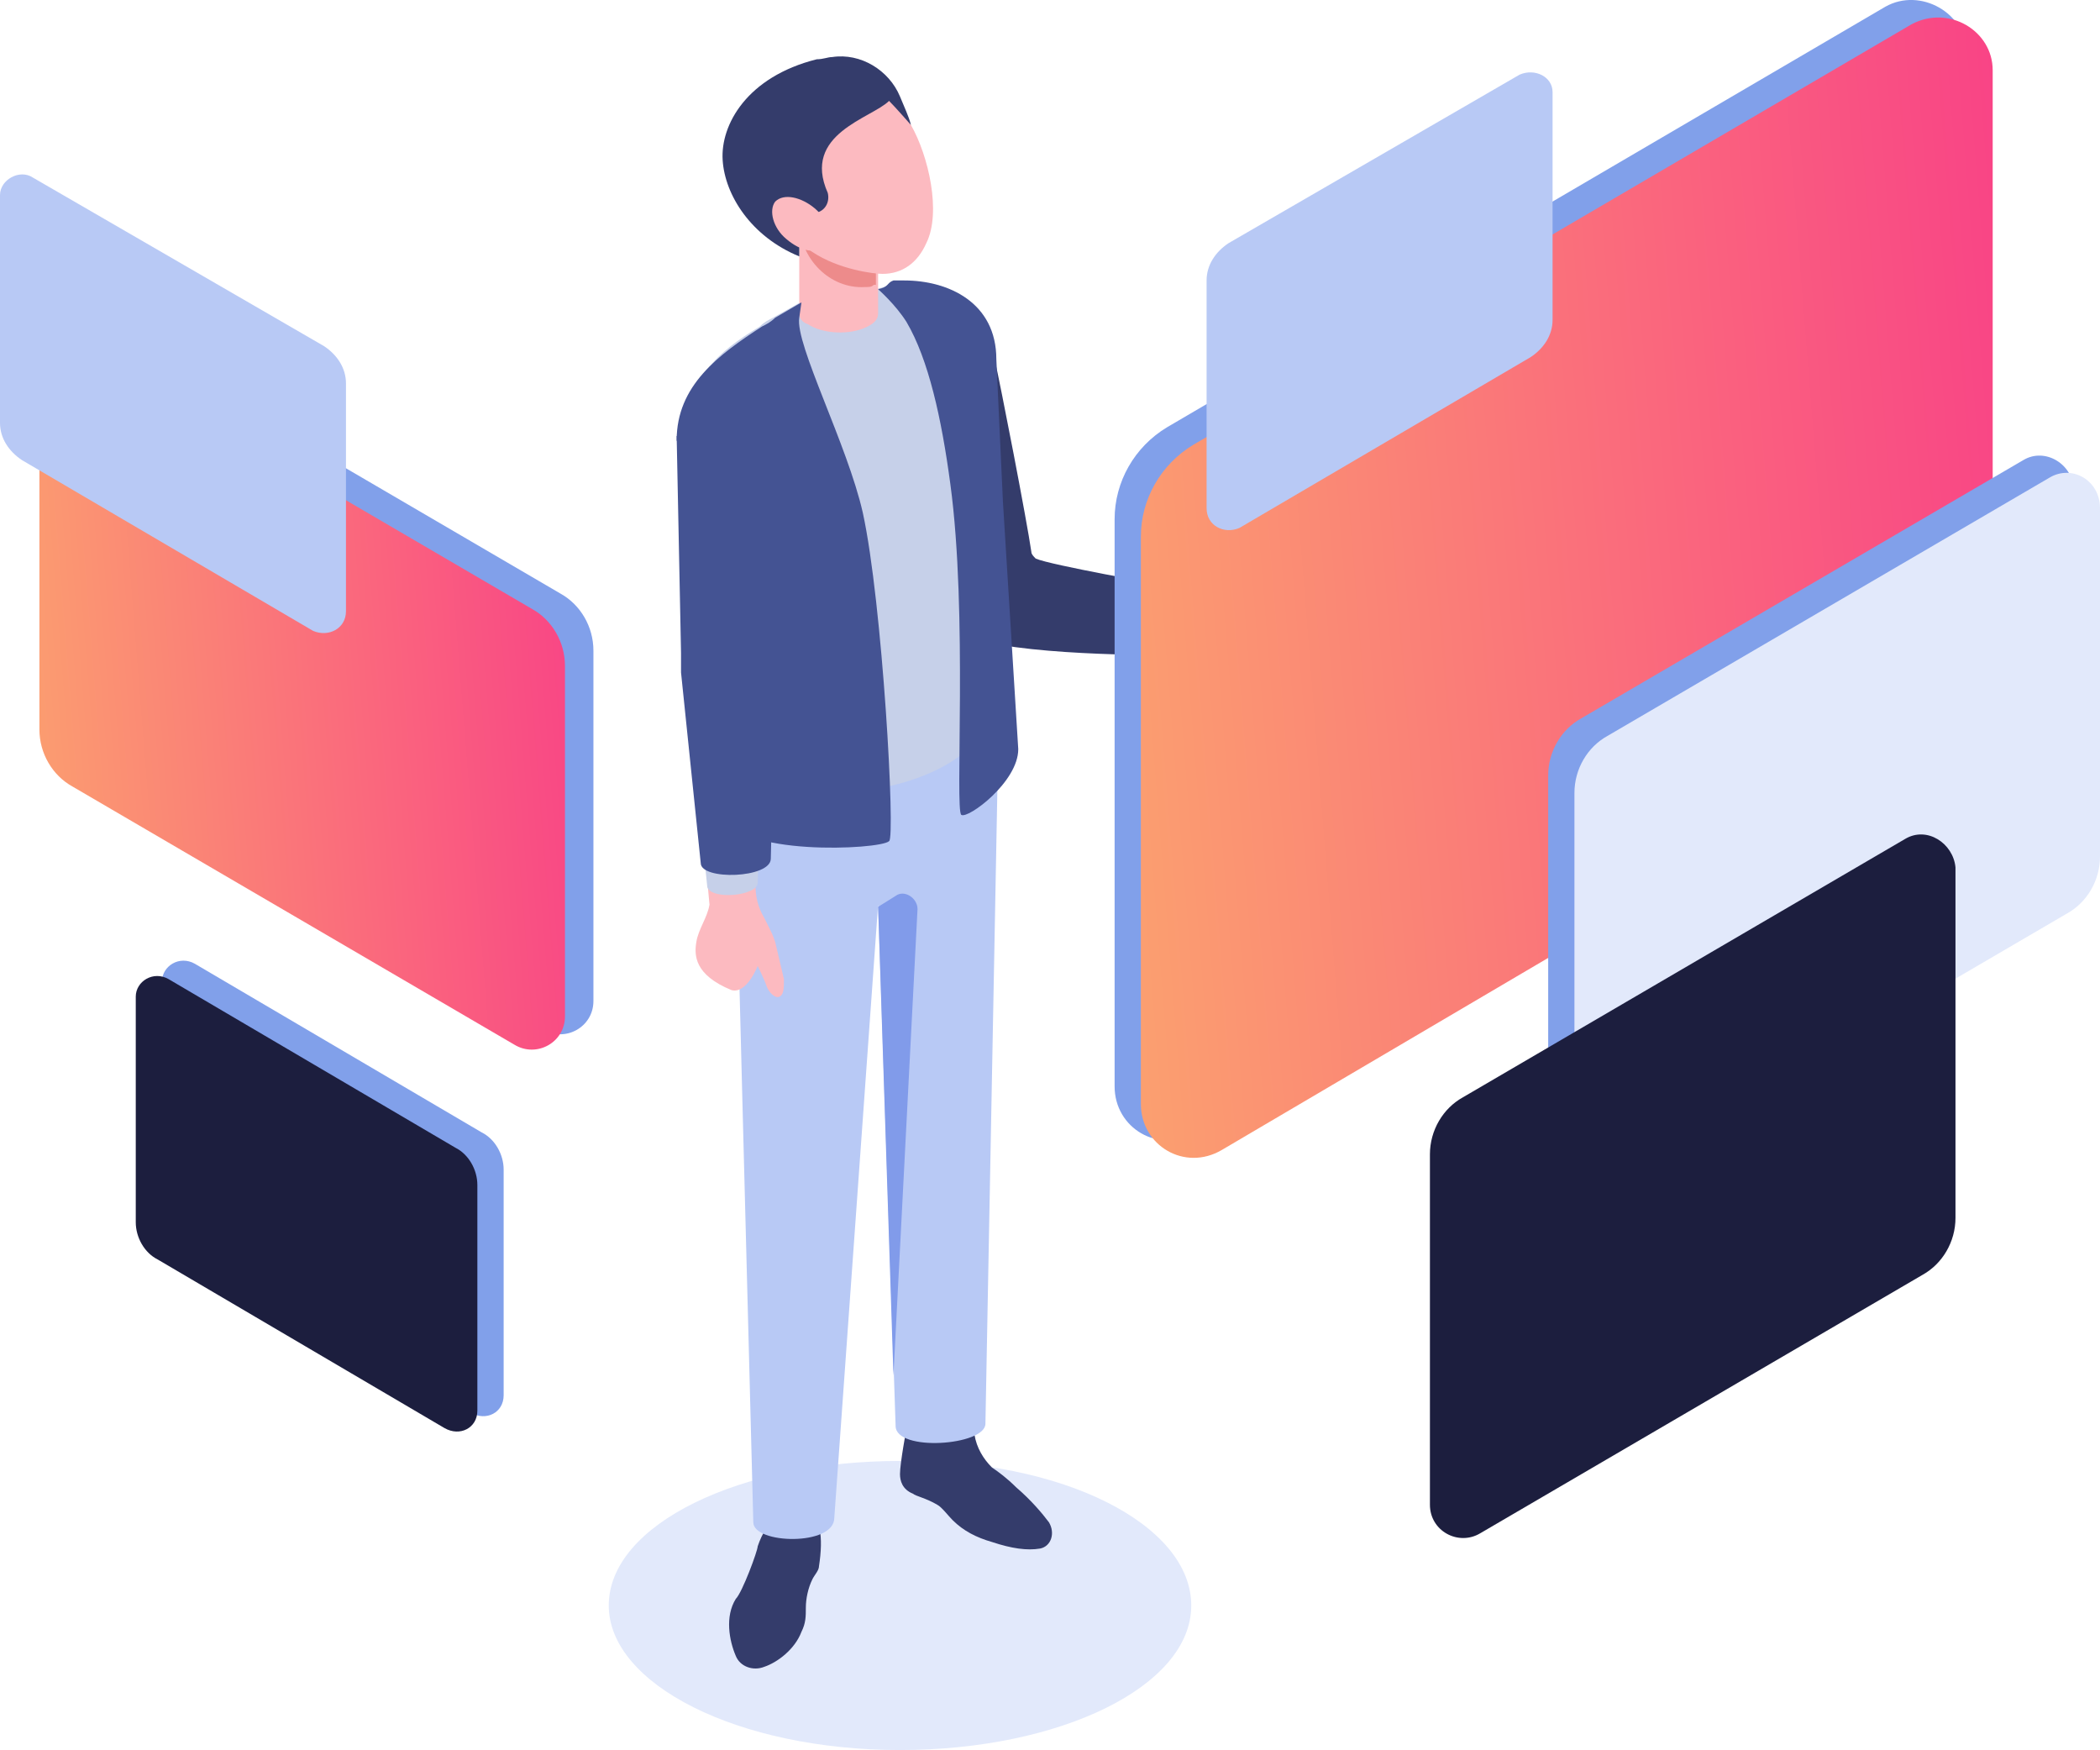
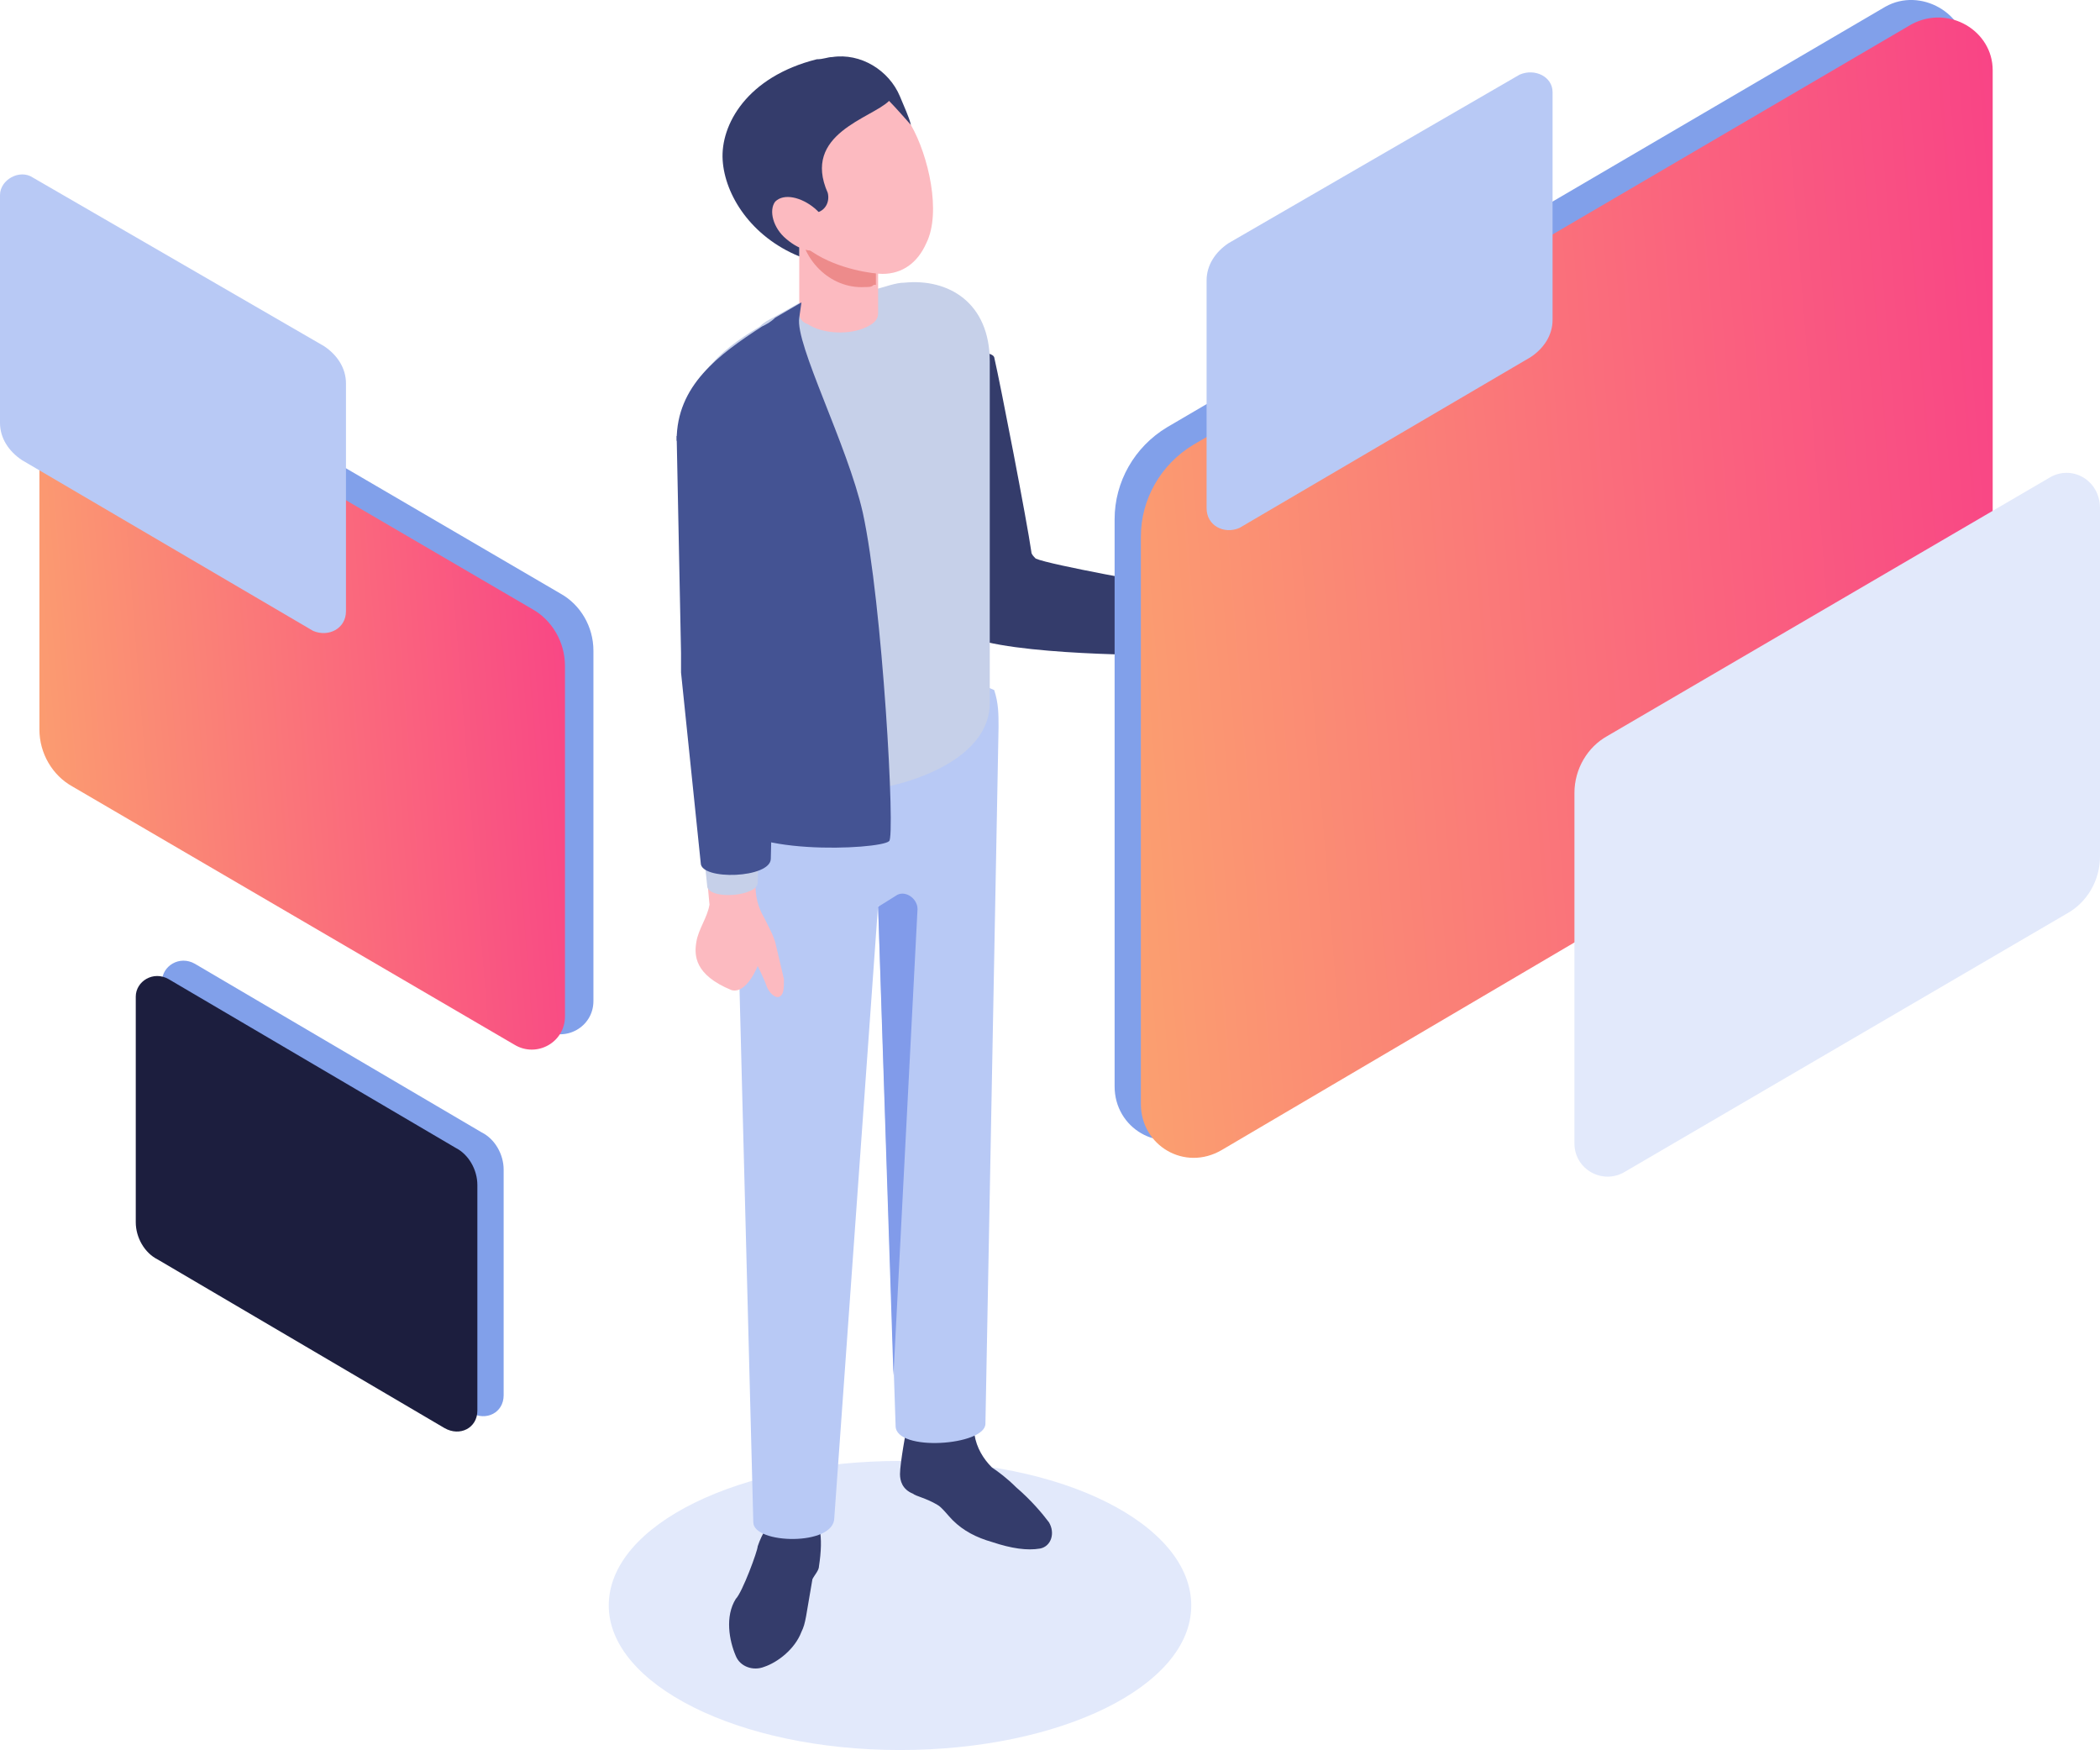
<svg xmlns="http://www.w3.org/2000/svg" width="60" height="50" viewBox="0 0 60 50" fill="none">
  <path d="M34.036 45.864C34.036 48.179 30.282 49.993 25.715 49.993C21.085 49.993 17.393 48.117 17.393 45.864C17.393 43.549 21.147 41.735 25.715 41.735C30.344 41.672 34.036 43.549 34.036 45.864Z" fill="#E2E9FB" />
-   <path d="M21.648 44.175C21.898 43.424 22.461 42.923 22.962 43.111C23.462 43.236 23.525 43.925 23.4 44.738C23.4 44.863 23.274 44.988 23.212 45.113C23.087 45.364 23.024 45.676 23.024 45.926C23.024 46.177 23.024 46.364 22.899 46.615C22.711 47.115 22.211 47.491 21.835 47.616C21.523 47.741 21.147 47.616 21.022 47.303C20.834 46.865 20.709 46.177 21.022 45.676C21.21 45.489 21.648 44.3 21.648 44.175Z" fill="#343C6B" />
+   <path d="M21.648 44.175C21.898 43.424 22.461 42.923 22.962 43.111C23.462 43.236 23.525 43.925 23.4 44.738C23.4 44.863 23.274 44.988 23.212 45.113C23.024 46.177 23.024 46.364 22.899 46.615C22.711 47.115 22.211 47.491 21.835 47.616C21.523 47.741 21.147 47.616 21.022 47.303C20.834 46.865 20.709 46.177 21.022 45.676C21.21 45.489 21.648 44.3 21.648 44.175Z" fill="#343C6B" />
  <path d="M26.778 42.986C26.903 43.048 27.091 43.299 27.216 43.424C27.529 43.737 27.904 43.924 28.342 44.05C28.905 44.237 29.343 44.3 29.718 44.237C30.031 44.175 30.157 43.799 29.969 43.486C29.781 43.236 29.468 42.861 29.03 42.485C28.78 42.235 28.53 42.047 28.342 41.922C28.092 41.672 27.904 41.359 27.842 40.984C27.842 40.796 27.779 40.608 27.779 40.608C27.091 40.358 26.09 40.483 25.902 40.796C25.902 40.796 25.714 41.797 25.714 42.11C25.714 42.298 25.777 42.548 26.09 42.673C26.152 42.736 26.465 42.798 26.778 42.986Z" fill="#343C6B" />
  <path d="M20.897 16.521V19.024C20.897 19.399 21.523 43.487 21.523 43.487C21.523 44.112 23.837 44.175 23.837 43.361L25.089 25.843L25.589 40.734C25.589 41.484 28.155 41.297 28.155 40.671L28.53 20.775C28.53 20.4 28.53 20.087 28.405 19.712L20.897 16.521Z" fill="#B8C9F5" />
  <path d="M25.089 25.906L25.589 25.593C25.839 25.405 26.215 25.655 26.215 25.968L25.527 39.295L25.089 25.906Z" fill="#819BEA" />
  <path d="M33.222 16.709C33.222 16.709 33.347 17.022 33.285 17.772C33.222 18.335 32.909 18.711 32.909 18.711L32.346 18.273L32.722 16.771L33.222 16.709Z" fill="#343C6B" />
  <path d="M33.723 16.959C33.723 16.959 33.848 17.209 33.785 17.835C33.723 18.273 33.472 18.586 33.472 18.586L33.034 18.273L33.347 17.084L33.723 16.959Z" fill="#9BA1A7" />
  <path d="M36.663 18.085C36.538 18.21 35.412 18.586 35.099 18.586C34.411 18.586 33.16 18.461 33.035 18.398C32.91 18.398 32.784 18.335 32.597 18.335L32.91 16.834C33.097 16.896 33.285 16.959 33.41 17.022C33.535 17.084 33.598 17.084 33.723 17.084L33.911 16.771C33.973 16.646 34.098 16.521 34.223 16.459C34.223 16.459 34.599 16.271 34.849 16.146C35.162 16.021 35.412 15.833 35.537 15.958C35.662 16.083 35.412 16.333 35.287 16.396L34.724 16.834C35.35 16.521 36.038 16.146 36.163 16.584C36.1 16.584 37.477 17.334 36.663 18.085Z" fill="#FCBAC0" />
  <path d="M33.473 18.586C33.473 18.586 33.097 18.586 32.597 18.586L32.91 16.834C33.347 16.896 33.723 16.959 33.723 16.959C33.347 17.147 33.347 18.273 33.473 18.586Z" fill="#C6D0E9" />
  <path d="M33.222 16.709C32.722 16.896 32.722 18.398 32.909 18.711C32.909 18.711 28.154 18.711 27.404 18.023C26.841 17.585 26.09 12.955 25.714 10.953C25.652 10.828 25.714 10.64 25.777 10.452C25.902 10.265 26.027 10.202 26.215 10.139C26.215 10.139 28.28 9.889 28.405 10.202C28.592 11.015 29.343 14.894 29.468 15.77C29.468 15.833 29.531 15.895 29.593 15.958C30.031 16.146 33.222 16.709 33.222 16.709Z" fill="#343C6B" />
  <path d="M19.645 12.392L20.584 15.582L20.772 21.401C21.084 23.528 28.279 22.903 28.279 20.087V10.327C28.279 8.638 27.091 7.949 25.84 8.075C25.589 8.075 25.276 8.2 25.026 8.262C24.901 8.325 24.15 7.887 24.088 7.949L22.086 9.076C21.96 9.138 21.835 9.201 21.71 9.326C20.459 10.077 19.645 10.828 19.645 12.392Z" fill="#C6D0E9" />
  <path d="M22.836 6.198V8.951C22.836 9.076 22.899 9.201 23.087 9.264C23.462 9.514 24.15 9.576 24.651 9.389C24.964 9.264 25.089 9.138 25.089 8.951V6.761L24.025 5.385H23.9L22.836 6.198Z" fill="#FCBAC0" />
  <path d="M22.273 28.471C22.148 28.534 21.96 28.346 21.898 28.158C21.835 27.97 21.648 27.595 21.648 27.595C21.648 27.595 21.335 28.408 20.897 28.283C19.833 27.845 19.833 27.282 19.896 26.907C19.958 26.531 20.209 26.219 20.271 25.843L20.146 24.467H21.585V25.28C21.585 25.593 21.648 25.906 21.835 26.219L21.96 26.469C22.023 26.594 22.086 26.719 22.148 26.907L22.398 27.971C22.398 28.221 22.398 28.408 22.273 28.471Z" fill="#FCBAC0" />
-   <path d="M29.093 21.401C29.093 22.34 27.654 23.403 27.466 23.278C27.278 23.153 27.654 17.522 27.153 13.831C26.903 11.954 26.528 10.265 25.902 9.201C25.589 8.7 25.089 8.262 25.089 8.262C25.401 8.2 25.339 8.075 25.527 8.012H25.839C27.091 8.012 28.467 8.638 28.467 10.265L28.655 14.331L29.093 21.401Z" fill="#445393" />
  <path d="M20.772 23.278L20.647 15.583L19.333 12.579C19.333 11.015 20.521 10.139 21.773 9.326C21.898 9.264 22.023 9.201 22.148 9.076L22.899 8.638L22.836 9.076C22.711 9.827 24.213 12.705 24.651 14.644C25.214 17.209 25.589 23.966 25.402 24.029C25.151 24.279 20.959 24.467 20.772 23.278Z" fill="#445393" />
  <path d="M19.771 13.33L19.583 18.711C19.583 18.898 19.583 19.086 19.583 19.274L20.209 25.343C20.334 25.718 21.648 25.593 21.648 25.218L21.835 19.274C21.835 19.023 21.835 18.836 21.835 18.586C21.96 17.647 22.273 14.519 22.336 13.706L19.771 13.33Z" fill="#C6D0E9" />
  <path d="M22.649 13.706C22.586 14.582 22.211 17.835 22.148 18.586C22.148 18.773 22.086 19.024 22.148 19.211L22.023 24.529C22.023 25.093 20.021 25.155 20.021 24.655L19.458 19.211C19.458 19.024 19.458 18.836 19.458 18.648L19.333 12.454L22.649 13.706Z" fill="#445393" />
  <path d="M22.836 6.198V6.323C22.836 7.386 23.712 8.262 24.713 8.2C24.838 8.2 24.901 8.2 24.964 8.137H25.026V6.698L23.963 5.322V5.384L23.9 5.447L22.836 6.198Z" fill="#ED8B8B" />
  <path d="M26.027 3.57C26.528 4.446 26.903 6.073 26.465 6.948C26.215 7.512 25.777 7.824 25.214 7.824C24.963 7.824 23.962 7.699 23.212 7.199C22.711 6.886 22.336 6.511 22.085 6.073C21.21 4.696 21.585 3.32 22.649 2.569C24.713 1.318 25.276 2.444 26.027 3.57Z" fill="#FCBAC0" />
  <path d="M20.647 4.571C20.709 5.572 21.46 6.761 22.836 7.324V6.761C22.649 6.573 22.461 6.385 22.398 6.198C22.336 6.073 22.586 5.947 22.836 6.073C22.836 6.073 22.836 6.073 22.899 6.073C23.024 6.135 23.149 6.135 23.337 6.073C23.587 6.01 23.712 5.76 23.65 5.51C22.899 3.82 24.901 3.382 25.402 2.882C25.589 3.069 26.027 3.57 26.027 3.57C25.965 3.32 25.84 3.069 25.714 2.757C25.402 2.006 24.588 1.505 23.775 1.63C23.65 1.63 23.525 1.693 23.337 1.693C21.335 2.194 20.584 3.57 20.647 4.571Z" fill="#343C6B" />
  <path d="M23.274 5.948C23.65 6.26 23.775 6.761 23.587 7.011C23.337 7.261 22.899 7.199 22.461 6.823C22.086 6.511 21.96 6.01 22.148 5.76C22.398 5.51 22.899 5.635 23.274 5.948Z" fill="#FCBAC0" />
  <path d="M53.869 0.191L33.347 12.204C32.409 12.767 31.846 13.768 31.846 14.832V30.035V31.036C31.846 32.225 33.097 32.976 34.161 32.35L54.682 20.275C55.62 19.712 56.184 18.711 56.184 17.647V15.77V1.505C56.184 0.379 54.87 -0.372 53.869 0.191Z" fill="#81A0EA" />
  <path d="M54.619 0.692L34.098 12.704C33.159 13.268 32.596 14.269 32.596 15.332V30.536V31.537C32.596 32.725 33.847 33.476 34.911 32.85L55.432 20.775C56.371 20.212 56.934 19.211 56.934 18.148V16.271V2.006C56.934 0.88 55.683 0.129 54.619 0.692Z" fill="url(#paint0_linear_8_2450)" />
-   <path d="M57.81 13.143L45.172 20.525C44.609 20.838 44.234 21.464 44.234 22.152V31.537V32.162C44.234 32.913 45.047 33.351 45.673 32.976L58.311 25.593C58.874 25.28 59.249 24.654 59.249 23.966V22.778V14.018C59.249 13.268 58.436 12.767 57.81 13.143Z" fill="#81A0EA" />
  <path d="M58.561 13.643L45.923 21.026C45.36 21.338 44.984 21.964 44.984 22.652V32.037V32.663C44.984 33.414 45.798 33.852 46.423 33.476L59.062 26.093C59.625 25.781 60 25.155 60 24.467V23.278V14.519C60 13.706 59.187 13.268 58.561 13.643Z" fill="#E2E9FB" />
  <path d="M3.378 9.576L16.017 16.959C16.58 17.272 16.955 17.898 16.955 18.586V27.971V28.596C16.955 29.347 16.142 29.785 15.516 29.41L2.878 22.027C2.315 21.714 1.939 21.088 1.939 20.4V19.149V10.39C2.002 9.639 2.753 9.201 3.378 9.576Z" fill="#81A0EA" />
  <path d="M2.565 10.014L15.203 17.397C15.767 17.71 16.142 18.335 16.142 19.024V28.408V29.034C16.142 29.785 15.329 30.223 14.703 29.847L2.065 22.465C1.502 22.152 1.126 21.526 1.126 20.838V19.649V10.89C1.189 10.139 1.94 9.701 2.565 10.014Z" fill="url(#paint1_linear_8_2450)" />
  <path d="M5.568 27.532L13.764 32.35C14.14 32.538 14.39 32.975 14.39 33.413V39.482V39.858C14.39 40.358 13.89 40.608 13.452 40.358L5.256 35.541C4.88 35.353 4.63 34.915 4.63 34.477V33.726V28.033C4.63 27.595 5.13 27.282 5.568 27.532Z" fill="#81A0EA" />
  <path d="M4.818 27.971L13.014 32.788C13.389 32.976 13.639 33.414 13.639 33.852V39.92V40.296C13.639 40.796 13.139 41.047 12.701 40.796L4.505 35.979C4.129 35.791 3.879 35.353 3.879 34.915V34.164V28.471C3.879 28.033 4.38 27.72 4.818 27.971Z" fill="#1C1E3E" />
-   <path d="M54.432 23.966L41.794 31.349C41.23 31.662 40.855 32.288 40.855 32.976V42.361V42.986C40.855 43.737 41.668 44.175 42.294 43.8L54.932 36.417C55.495 36.104 55.871 35.478 55.871 34.79V33.539V24.78C55.808 24.091 55.057 23.591 54.432 23.966Z" fill="#1C1E3E" />
  <path d="M0.938 5.072L9.26 9.889C9.635 10.139 9.885 10.515 9.885 10.953V17.084V17.46C9.885 17.96 9.385 18.21 8.947 18.023L0.626 13.143C0.25 12.892 0 12.517 0 12.079V11.328V5.572C0 5.134 0.563 4.821 0.938 5.072Z" fill="#B8C9F5" />
  <path d="M43.42 2.131L35.099 6.948C34.724 7.199 34.474 7.574 34.474 8.012V14.143V14.519C34.474 15.019 34.974 15.27 35.412 15.082L43.733 10.202C44.109 9.952 44.359 9.576 44.359 9.138V8.387V2.631C44.359 2.193 43.858 1.943 43.42 2.131Z" fill="#B8C9F5" />
  <defs>
    <linearGradient id="paint0_linear_8_2450" x1="58.455" y1="2.246" x2="28.838" y2="4.607" gradientUnits="userSpaceOnUse">
      <stop stop-color="#F93F87" />
      <stop offset="1" stop-color="#FBA56E" />
    </linearGradient>
    <linearGradient id="paint1_linear_8_2450" x1="17.08" y1="10.987" x2="-1.192" y2="12.446" gradientUnits="userSpaceOnUse">
      <stop stop-color="#F93F87" />
      <stop offset="1" stop-color="#FBA56E" />
    </linearGradient>
  </defs>
</svg>